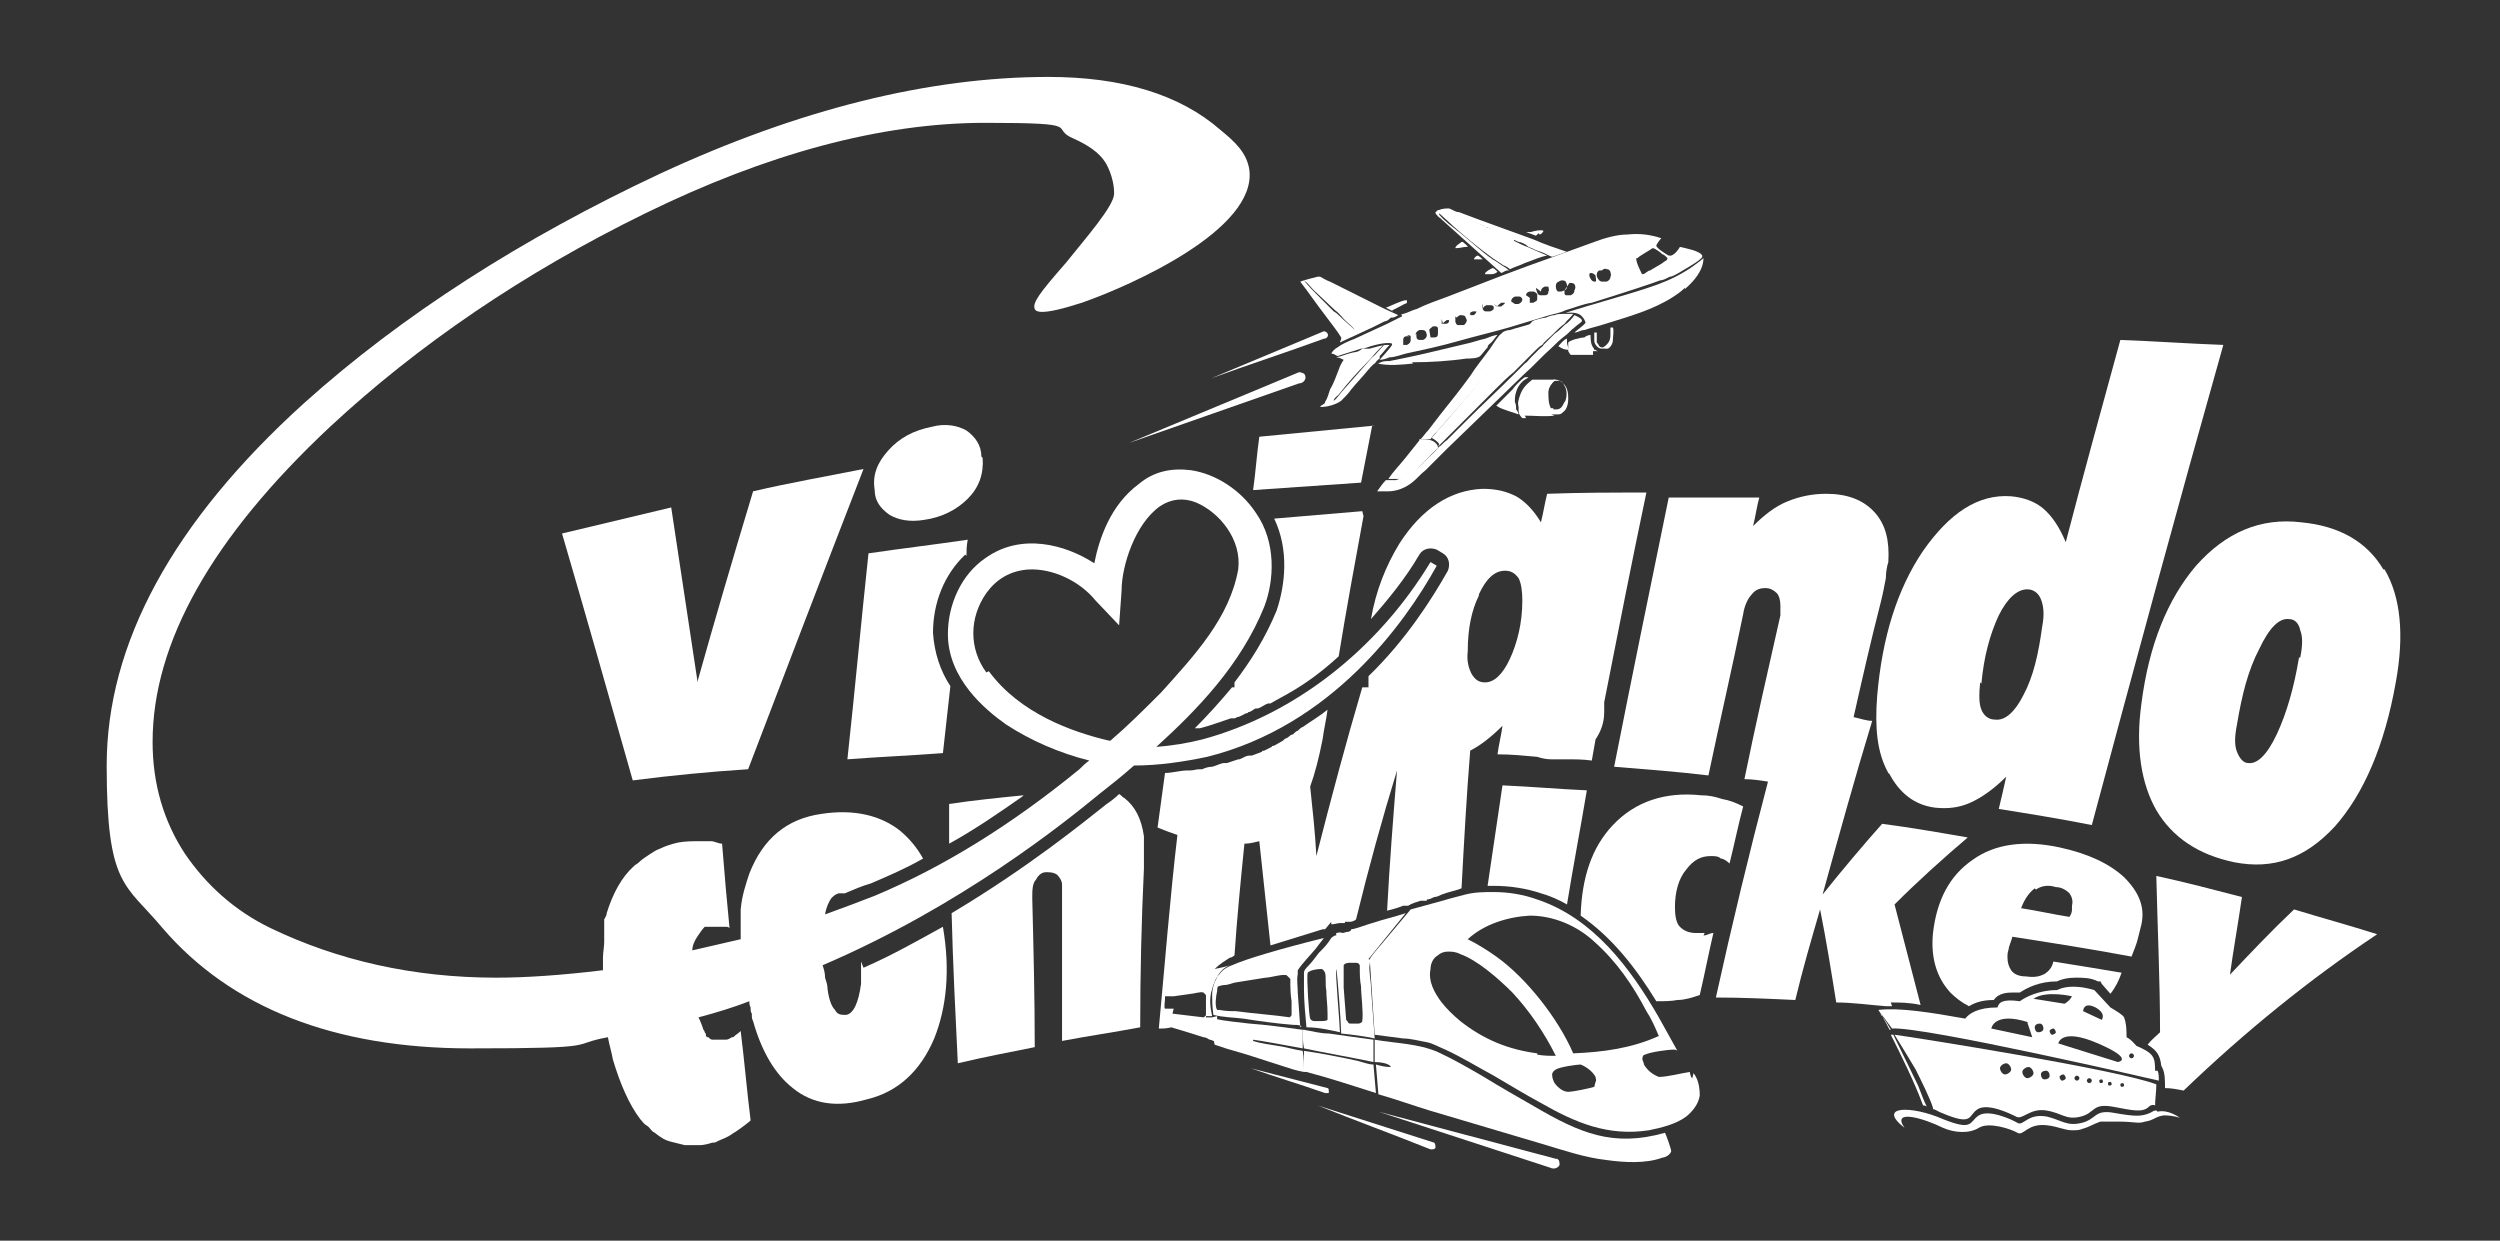
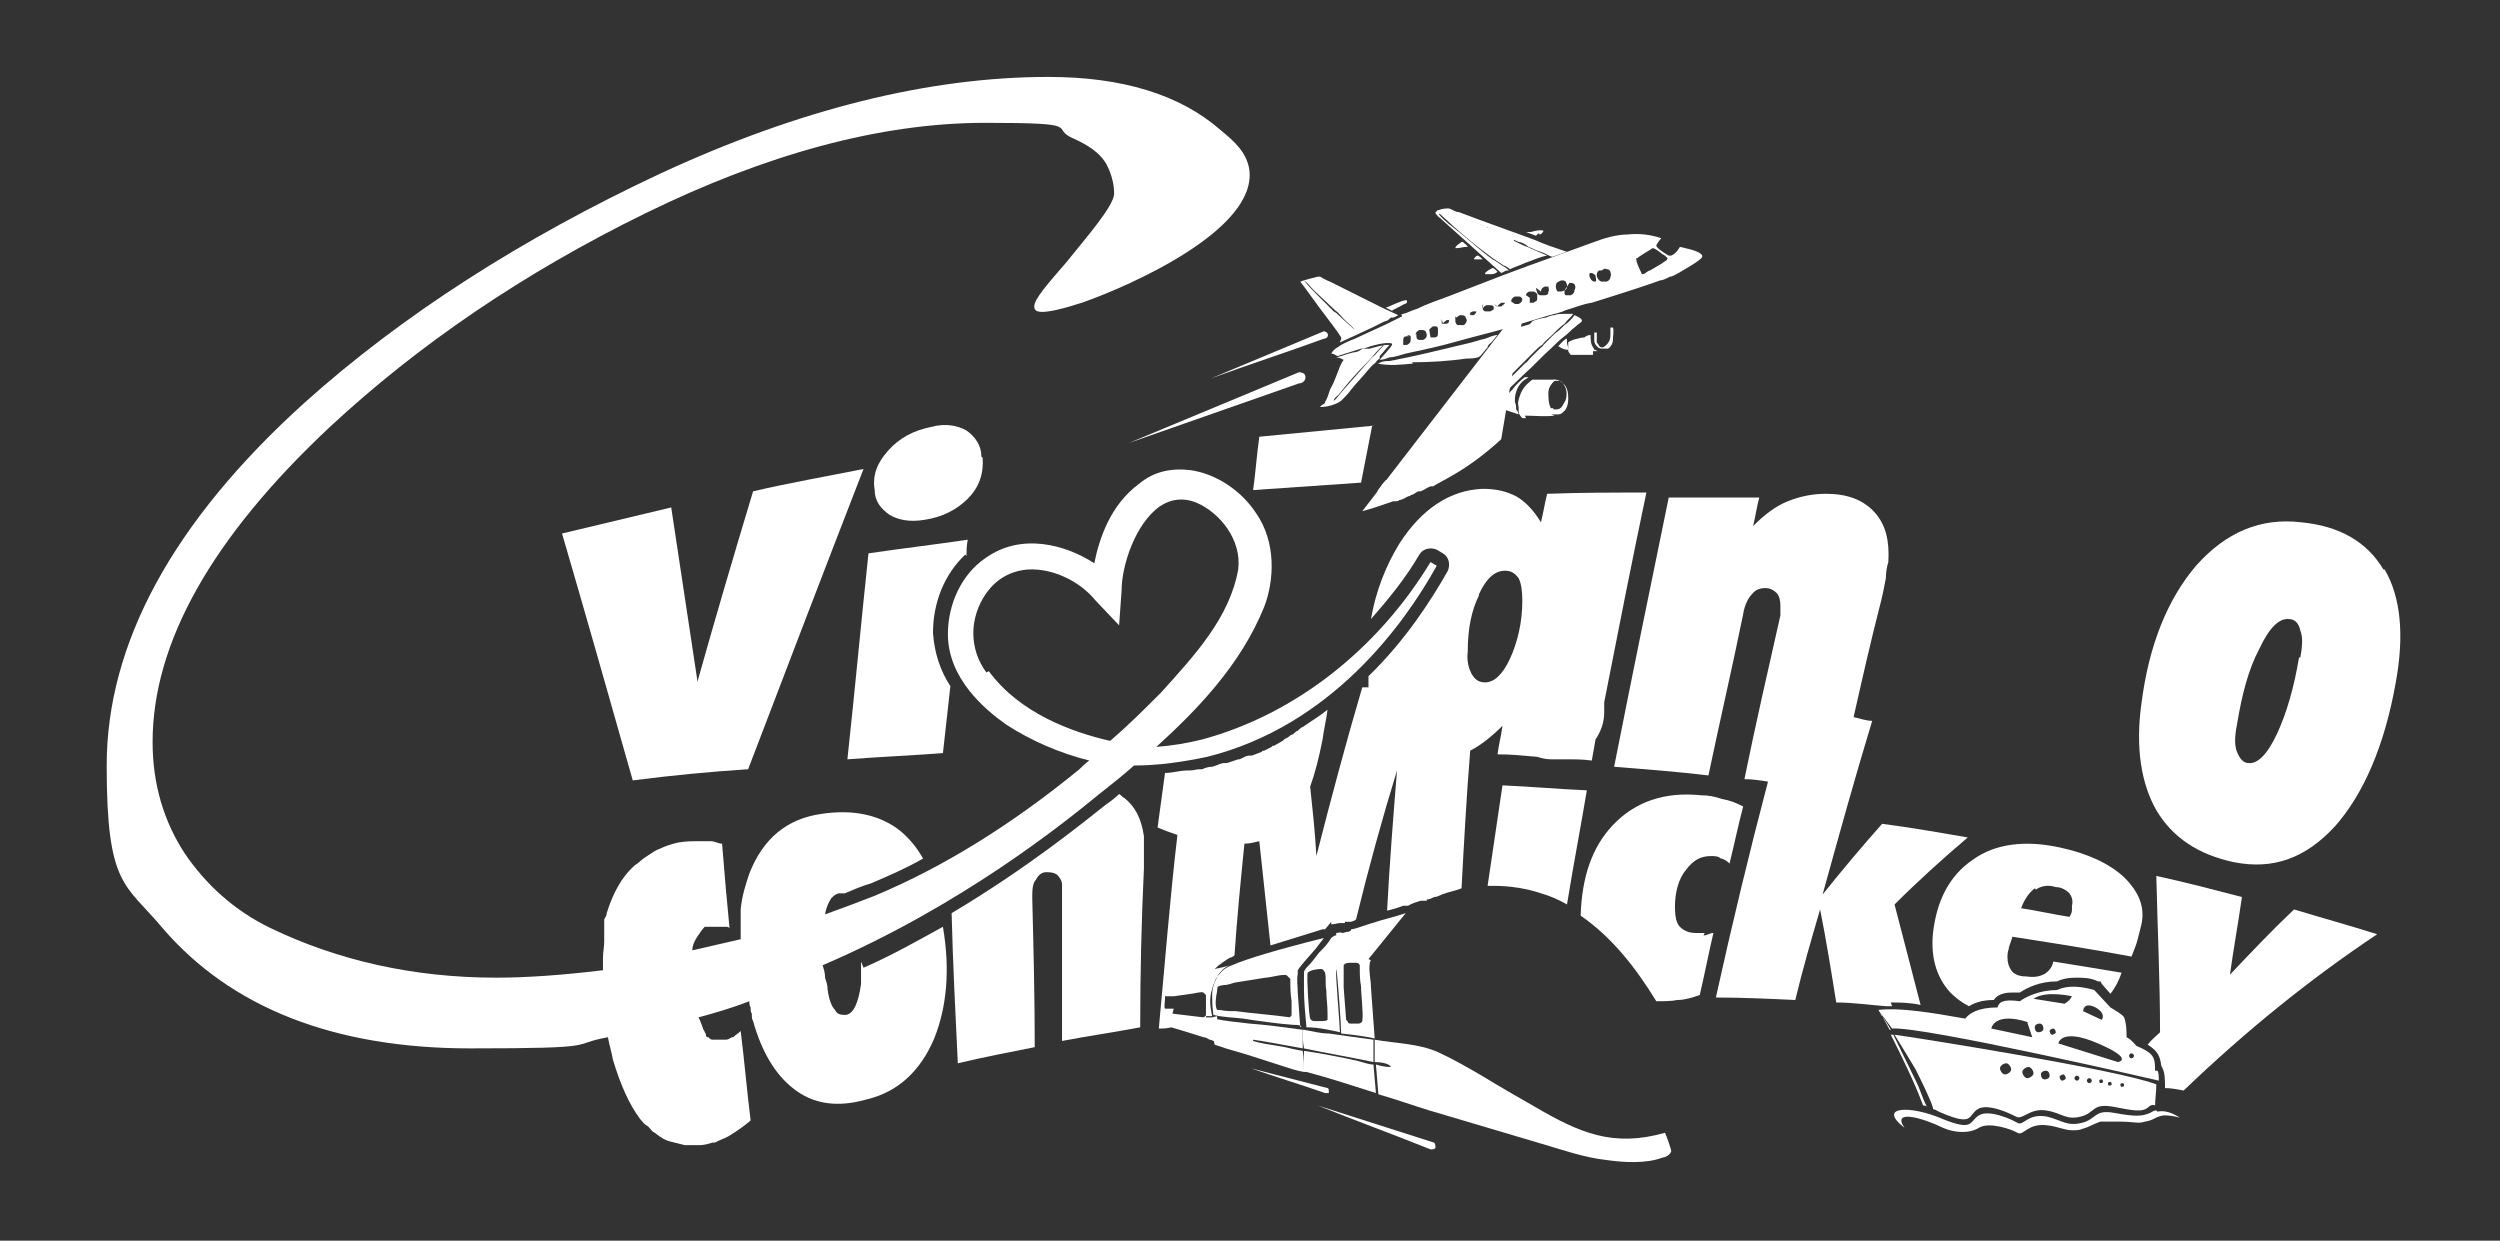
<svg xmlns="http://www.w3.org/2000/svg" id="Capa_1" version="1.1" viewBox="0 0 201.5 100">
  <rect x="0" y="0" width="201.5" height="100" fill="#333333" stroke="none" />
  <defs>
    <style>
      .st0 {
        fill: #fff;
      }
    </style>
  </defs>
  <path class="st0" d="M161.9,80.6c0,0,.1,0,.2,0,0,0,0,0,0,0,0,0-.1,0-.1,0Z" />
-   <path class="st0" d="M152.3,62.4c.8,1.5,2,2.5,3.7,2.7,1,.1,1.9,0,2.8-.4.9-.4,1.9-1.1,2.9-2.1-.2.9-.4,1.8-.6,2.6,2.5.4,5,.8,7.5,1.3,3.4-12.7,6.9-25.6,10.6-38.7-2.8-.1-5.5-.3-8.3-.4-1.5,5.5-3,10.9-4.4,16.3-.5-1.2-1.1-2.1-1.8-2.7-.7-.6-1.6-.9-2.6-1-2.7-.2-5,1.4-7.1,4.4-2.1,3.1-3.3,7-3.7,11.7-.2,2.6,0,4.6.9,6.2ZM159.7,55.1c.2-2.2.7-4,1.4-5.5.7-1.4,1.5-2.1,2.3-2.1.5,0,.9.3,1.1.8.2.5.3,1.2.1,2.2-.3,2.2-.7,4-1.5,5.5-.7,1.4-1.5,2.1-2.3,2-.5,0-.9-.3-1.1-.8-.2-.5-.2-1.2-.1-2.2Z" />
  <path class="st0" d="M161.9,76.5c0-.2.2-.6.3-1,3.2.5,6.4,1,9.6,1.6.2-.5.4-1,.5-1.4.1-.4.2-.8.3-1.2.3-1.4-.2-2.6-1.4-3.8-1.2-1.1-2.9-1.9-5.2-2.4-2.8-.6-5.2-.3-7,1-1.9,1.3-2.9,3.3-3.2,5.9-.2,2,.3,3.6,1.4,4.8.4.4.9.8,1.5,1.1.5-.3,1.1-.5,2-.5.4-.6,1.2-.6,1.5-.6h0c.2,0,.4,0,.6,0,.6-.4,1.6-.9,3-.9.4-.2.9-.3,1.5-.3s1.2,0,1.8.3h.2s.1.2.1.2l.7.8c.4-.5.7-1.1.9-1.7-1.8-.3-3.6-.6-5.5-.9-.1.5-.4.8-.7,1-.4.2-.8.3-1.5.2-.6,0-1-.2-1.2-.5-.2-.3-.3-.6-.3-1.1,0-.1,0-.3.1-.6ZM164.1,71.7c.4-.3,1-.4,1.6-.2.5,0,.9.3,1.1.5.2.3.3.6.2,1,0,.1,0,.2,0,.3,0,.1,0,.3-.2.6-1.3-.2-2.6-.5-3.9-.7.3-.8.7-1.3,1.1-1.6Z" />
  <path class="st0" d="M113.8,29.2c1.5,0,3-.1,4.4-.3.2,0,.9,0,1.1-.2.2-.2.4-.5.6-.7,0-.2.2-.3.3-.4.2-.2.3-.4.5-.6-.3,0-.7.2-1,.3-.5.1-1,.3-1.5.4-2.1.5-4.1,1-6.2,1.4-.3,0-.6,0-.9.2h-.1c1,.2,1.9.1,2.9,0Z" />
  <path class="st0" d="M115.9,36s0,0,0,0c.2-.2.4-.4.6-.6l1.3-1.3c.9-.9,1.8-1.8,2.7-2.7.5-.5,1-1,1.5-1.4.2-.2.4-.4.6-.6l.2-.2c.3-.3.6-.6.9-.9.2-.2.4-.4.6-.5.2-.3.5-.5.8-.8l.2-.2c.2-.2.5-.5.8-.7.2-.3.5-.5.7-.8-.3,0-.5,0-.8,0-.2,0-.5,0-.7.1-.2,0-.5.1-.7.2-.2,0-1,.2-1.1.3-.4.5-.9,1-1.3,1.5-.7.8-1.4,1.6-2.1,2.4l-3.5,4.1-.8.9c-.1.2-.3.3-.4.5.2.1.5.3.6.5,0,0,0,0,0,0Z" />
-   <path class="st0" d="M109.8,41.2c-2.4.2-4.8.4-7.1.6,1.2,2.5.9,5.3.2,7.4-.9,2.2-2.1,4.1-3.4,5.8,0,.1,0,.2,0,.4,0,0-.2,0-.2,0-1,1.2-2,2.3-3,3.3.1,0,.3,0,.4,0h0c.8-.2,1.6-.5,2.5-.8,0,0,0,0,0,0,0,0,.1,0,.2,0,.1,0,.2,0,.3-.1.2,0,.5-.2.7-.3,0,0,.2,0,.2-.1.2,0,.4-.2.6-.3,0,0,.1,0,.2,0,.3-.1.5-.3.8-.4,0,0,.1,0,.2,0,.5-.3,1.1-.6,1.6-.9,0,0,0,0,0,0,0,0,0,0,0,0,1.4-.8,2.7-1.8,3.9-2.9.6-3.7,1.3-7.5,2-11.3Z" />
+   <path class="st0" d="M109.8,41.2h0c.8-.2,1.6-.5,2.5-.8,0,0,0,0,0,0,0,0,.1,0,.2,0,.1,0,.2,0,.3-.1.2,0,.5-.2.7-.3,0,0,.2,0,.2-.1.2,0,.4-.2.6-.3,0,0,.1,0,.2,0,.3-.1.5-.3.8-.4,0,0,.1,0,.2,0,.5-.3,1.1-.6,1.6-.9,0,0,0,0,0,0,0,0,0,0,0,0,1.4-.8,2.7-1.8,3.9-2.9.6-3.7,1.3-7.5,2-11.3Z" />
  <path class="st0" d="M114.4,35.5c-.4.5-.8,1-1.2,1.5-.4.5-.9,1-1.3,1.6,0,0,0,0,0,0,.1,0,.2,0,.3,0,.2,0,.4,0,.6,0,.1,0,.3,0,.4,0,.2,0,.3-.2.5-.3.3-.2.5-.5.7-.7.5-.5,1-1,1.5-1.5h0s0,0,0,0h0c0-.2-.1-.3-.2-.4-.3-.3-.8-.3-1.3-.3Z" />
  <path class="st0" d="M121,26.9c-.2.1-.7.9-.9,1.2-.5.7-1.1,1.4-1.6,2.2-.8,1.1-1.6,2.1-2.4,3.1-.3.4-.7.9-1,1.3-.2.2-.4.5-.6.7.1,0,.2,0,.4,0,.1,0,.3,0,.4,0,.2-.3.4-.5.6-.7l1.4-1.6,6.1-7c-.6.2-1.1.3-1.7.5-.2,0-.5.1-.6.2Z" />
  <path class="st0" d="M122.7,29.5s0,0,0,0c0,0,0,0,0,0Z" />
  <path class="st0" d="M110.8,34.3c-3.1.3-6.2.6-9.3.9-.2,1.4-.3,2.9-.5,4.3,0,0,0,0,0,0,2.9-.2,5.8-.4,8.7-.6l.9-4.6Z" />
  <path class="st0" d="M104.7,30.9c.4,0,.6-.4.5-.6,0-.2-.3-.3-.5-.3l-13.7,5.7c4.6-1.6,9.1-3.2,13.7-4.8Z" />
  <path class="st0" d="M111.2,28.7c.3-.3.5-.6.8-.9-.1,0-.2,0-.4,0-.3.2-.7.8-1,1-.8.9-1.5,1.7-2.3,2.6-.2.2-.6.8-.8.9,0-.2.3-.4.4-.5.7-.9,1.5-1.8,2.3-2.6.3-.3.6-.7.9-1,.1-.1.3-.3.4-.4,0,0,.1,0,.2,0,.1,0,.3,0,.4,0,0,0,0,0,0,0,0,0-.2,0-.3,0-.4,0-1,.2-1.4.3h-.6c-.2.2-.5.3-.7.3-.5.1-.9.3-1.4.4.2,0,.4.1.6.2-.2.3-.3.5-.4.8-.2.5-.4,1.1-.7,1.6-.1.3-.2.7-.4,1,0,0,0,0,0,0,0,.2-.3.2-.4.4,0,0,0,0,.1,0,.5,0,1.2-.2,1.6-.5.3-.3.6-.6.8-.9.4-.5.9-1,1.3-1.5.1-.1.4-.5.6-.6.1-.1.2-.3.4-.4Z" />
  <path class="st0" d="M107,26.9c0-.1-.2-.2-.3-.2l-9.1,3.8c3-1.1,6.1-2.1,9.1-3.2.3,0,.4-.3.3-.4Z" />
  <path class="st0" d="M167,79.4s0,0,0,0c0,0,0,0,0,0s0,0,0,0Z" />
  <path class="st0" d="M110.3,77.3l3-3.7c-.9.3-1.8.5-2.7.8-.4.1-1.4.5-1.7.5,0,.1,0,.1-.2.2-.2,0-.4.1-.5.1,0,0,0,0,0,0h0c-.2-.1-.4,0-.5,0,0,0,0,0,0,0h0c0,.2,0,.2,0,.2,0,0,0,0-.1,0,0,0-.2.1-.3.2-.3.5-.6.8-1,1.2-.3.4-.6.8-.9,1.1-.1.1-.3.3-.3.5,0,.4,0,1,0,1.3,0,1,.1,2,.2,3.1.9,0,1.8.2,2.7.4,0-.5-.4-5-.3-5.1,0,0,0,0,0,0h0c.1.3.4,4.6.4,5.2.9.1,1.8.2,2.7.4l-.3-4.1c0-.6-.2-1.4-.1-1.9,0,0,0-.2.1-.3ZM107,82.2c-.1.1-.4.1-.5.1-.2,0-.3,0-.5,0-.1,0-.3,0-.4-.2-.1-.2-.3-3.4-.2-3.7.2-.2.7-.3,1.1-.3,0,0,0,0,0,0,.1,0,.2.1.3.3.1.4,0,1,.1,1.4,0,.6.1,1.2.1,1.9,0,.1,0,.4,0,.4ZM107.5,75.3c0,0,.1,0,.2,0,0,0-.2,0-.2,0ZM109.8,82.3c0,.1-.2.2-.3.2-.2,0-.4,0-.6,0-.2,0-.2,0-.3-.2,0,0,0,0-.1-.1l-.2-2.6c0-.4,0-.9,0-1.4,0-.1,0-.3,0-.4.1-.2.4-.2.6-.2,0,0,.2,0,.3,0,.2,0,.3,0,.4.2,0,0,0,.1,0,.2,0,.5,0,1,.1,1.5,0,.7.2,2.1.1,2.8Z" />
  <path class="st0" d="M105.3,86.4c1.9.5,3.7,1.1,5.6,1.7l-.2-2.3c-.4,0-.9-.2-1.3-.3-1.4-.3-2.9-.6-4.3-.8h-.2s.2,0,.2,0v1.7Z" />
  <path class="st0" d="M119.9,71.4c.2,0,.3,0,.5,0,1.3,0,2.6.2,3.8.6.7.2,1.4.5,2.1.9.5-3.1,1.1-6.2,1.6-9.2-2.3-.1-4.5-.3-6.8-.4-.4,2.7-.8,5.4-1.2,8.1Z" />
  <path class="st0" d="M107.9,75s0,0,0,0c0,0,0,0,0,0,0,0,0,0,0,0Z" />
  <path class="st0" d="M104.8,82.8l-.2-2.8c0-.5-.1-1,0-1.5,0-.1,0-.2,0-.3.4-.6,1-1.2,1.5-1.8.2-.3.4-.5.6-.8-3.6.9-6.3,1.7-7.4,2.2-.3.1-.7.3-1,.7-.1.2-.3.3-.4.5,0,.2-.1.3-.2.5,0-.2.1-.3.2-.5,0-.2.2-.3.4-.5,0,0,0,0,0,0-.5.6-.6,1.3-.6,1.7,0,.4,0,.9.1,1.6.8.2,1.6.2,2.4.3,1.3.2,2.7.4,4,.5,0,0,0,0,0,0,0,0,0,0,0,0,.2,0,.5,0,.7.1ZM104,82c-1.4-.2-2.9-.3-4.4-.5-.4,0-.8,0-1.3-.1,0,0-.1,0-.2,0-.2-.3-.1-1.1,0-1.5,0-.1,0-.4.1-.4,0,0,.3-.1.4-.1.3,0,.6-.1.9-.2l2.5-.4c.4,0,1.3-.3,1.7-.2.1.1.2.2.3.3,0,.6,0,1.2.1,1.8,0,.4,0,.7,0,1.1,0,.1-.2.2-.3.4Z" />
  <path class="st0" d="M105,83c0,.5,0,1,.1,1.5,1.9.4,3.7.7,5.6,1.1v-1.8c-.1,0-3.6-.5-3.6-.5-.7,0-1.4-.2-2-.3Z" />
  <path class="st0" d="M56.2,54.8c-.7-4.6-1.4-9.3-2.1-13.9-2.9.7-5.9,1.4-8.8,2.1,1.9,6.5,3.8,13.2,5.7,19.9,3.1-.4,6.2-.7,9.3-.9,2.9-7.6,6-15.7,9.3-24.2-3,.6-5.9,1.1-8.9,1.8-1.6,5.3-3.1,10.4-4.5,15.4Z" />
-   <path class="st0" d="M82.5,64.1c-2,.2-4,.4-6,.7,0,1,0,2.1,0,3.2,2-1.1,3.9-2.4,5.9-3.8Z" />
  <path class="st0" d="M77.9,44.8c0-.4,0-.8.1-1.3-2.7.4-5.3.7-8,1.1-.6,5.6-1.1,11.1-1.7,16.6,2.6-.2,5.1-.3,7.7-.5.2-1.8.4-3.6.6-5.4-.8-1.2-1.3-2.7-1.4-4.3,0-2.4.9-4.7,2.6-6.3Z" />
  <path class="st0" d="M92.2,67.4c-.2-1.4-.7-2.4-1.6-3.1-.1,0-.2-.2-.4-.3-.3.3-.7.6-1,.8-1.9,1.5-6.3,5.1-12.5,8.8.1,4,.3,8,.5,12.1,2.1-.5,4.2-.9,6.2-1.3,0-4-.1-8-.2-12,0-.6,0-1.2.3-1.5.2-.4.5-.6.8-.6.3,0,.6,0,.9.2.2.2.4.5.4.8,0,0,0,.2,0,.5,0,.1,0,.2,0,.2,0,4,0,7.9,0,11.9,2.1-.4,4.2-.7,6.3-1.1,0-4.3.1-8.6.3-12.8,0-.6,0-1.2,0-1.6,0-.4,0-.8,0-1.1Z" />
  <path class="st0" d="M79.1,36.8c0-.9-.5-1.6-1.2-2.1-.7-.4-1.7-.6-2.8-.3-1.5.3-2.6.9-3.5,1.9-.9,1-1.3,2-1.1,3.2,0,.9.5,1.5,1.2,2,.7.4,1.6.6,2.8.4,1.4-.2,2.6-.8,3.5-1.7.9-.9,1.3-2,1.2-3.3Z" />
  <path class="st0" d="M97.7,82c-.2,0-.3,0-.5,0,0,0,0,0,0,0,0,0,0,0,0-.1.2,0,.4,0,.5,0-.1-.5-.3-1.3,0-2.2.1-.4.3-1,.8-1.5.3-.3.6-.4.9-.5-.5.2-1,.3-1.5.4.4-.4.9-.7,1.2-.9.1,0,.3-.1.4-.2.2-3,.5-6,.8-9,.4,0,.8-.1,1.2-.2.3,2.8.6,5.6.9,8.4l4.2-1.3h.2c0,0,.5-.6.5-.6v.2c.3,0,.5-.1.7-.1s.2,0,.2,0h.2c0,0,0-.1,0-.1h.4c0,0,.3,0,.5-.2,1-4.1,2.1-8.1,3.3-12-.3,3.7-.6,7.5-.8,11.3,0,0,0,0,0,0,.4-.1.8-.2,1.3-.4h.4c.3-.2.7-.3,1-.4h.5c0-.1,0-.1,0-.1.2,0,.4-.1.6-.2.2,0,.4-.1.6-.2.5-.2,1.1-.3,1.6-.5.2-3.7.4-7.4.7-11.1.8-.4,1.7-1.1,2.6-2-.1.8-.3,1.5-.4,2.3,1.1,0,2.1.1,3.2.2.3.1.7.2,1.1.2.4,0,.8,0,1.2,0,.7,0,1.4,0,2.1.1.1-.6.2-1.1.3-1.7.4-.6.7-1.3.7-2.2,0-.3,0-.5,0-.8,1.1-5.6,2.2-11.2,3.4-16.9-2.7,0-5.3,0-8,.1-.2.8-.3,1.5-.5,2.3-.6-1-1.3-1.7-2-2.1-.8-.4-1.6-.6-2.7-.6-2.6.1-4.9,1.6-6.7,4.4-1.1,1.8-1.9,3.8-2.3,6.1,1.4-1.6,2.8-3.3,3.9-5.2.3-.5.9-.6,1.4-.4l.5.3c.5.3.6.9.4,1.4-1.3,2.3-3.4,5.6-6.4,8.5,0,.3,0,.6,0,.9-.2,0-.3,0-.5,0-1.3,4.4-2.5,8.9-3.7,13.6-.1-1.9-.3-3.7-.5-5.6.4-1.1.7-2.3,1-3.8.1-.8.3-1.6.4-2.4-.6.5-1.3.9-2,1.4-.1,0-.3.2-.4.3-.1,0-.3.2-.4.3-.2,0-.3.2-.5.3-.1,0-.2.1-.3.2-.2.1-.5.3-.7.4,0,0-.2,0-.2.1-.2.1-.4.2-.6.3,0,0-.2,0-.2.1-.3.1-.5.2-.8.3,0,0-.1,0-.2,0-.3,0-.5.2-.8.3,0,0,0,0-.1,0-.3.1-.6.2-.9.3,0,0-.1,0-.2,0-.3,0-.6.2-1,.3,0,0,0,0,0,0-.3,0-.6.1-.8.2,0,0-.1,0-.2,0-.3,0-.5.1-.8.1,0,0-.2,0-.2,0-.6,0-1.2.2-1.8.2-.2,1.5-.4,2.9-.6,4.4.5.2,1,.4,1.6.6-.6,5.1-1,10.3-1.5,15.6.3,0,.7,0,1-.1,0,0,0,0,0,0l1,.3,1.6.5c.2,0,.3.1.5.2.2,0,.4.2.6.2,0-.4,0-.7,0-1.1,0-.3,0-.7,0-1ZM119.2,47.9c.6-1.3,1.3-1.9,2.1-1.9.5,0,.8.2,1.1.6.2.4.3,1,.3,1.8,0,1.8-.4,3.4-1,4.7-.6,1.3-1.3,1.9-2,1.9-.5,0-.8-.2-1.1-.7-.2-.4-.4-1-.3-1.8,0-1.8.3-3.3.9-4.5ZM94.6,81.3c-.2,0-.5,0-.7,0,0,0,0,0,0,0-.1-.1,0-.6,0-.8,0,0,0-.2,0-.2,0,0,.1,0,.2,0,.2,0,.3,0,.5,0l1.4-.2c.2,0,.8-.2,1-.1,0,0,.1.1.2.2,0,.3,0,.7,0,1,0,.2,0,.4,0,.6,0,0,0,.1-.2.2-.8-.1-1.6-.2-2.5-.3Z" />
  <path class="st0" d="M105.1,86.4c0-.6,0-1.1-.1-1.7-.7-.1-1.3-.3-2-.4-.6-.1-1.4-.2-2-.4,0,0,0,0,0,0,0,0,0,0,0-.1.2,0,3.5.6,4,.7v-1.5c-1.5-.2-2.9-.4-4.3-.5-.9-.1-1.9-.2-2.9-.4,0,.2,0,1.9.1,2.1,0,0,0,0,0,0,.3.1.6.2.9.3l1.7.5,2.8.9c.6.2,1.2.4,1.8.5Z" />
  <path class="st0" d="M111.9,39.6c.7,0,1.4-.3,1.9-.7.4-.3.7-.7,1.1-1l1.7-1.7,6.2-6c.8-.7,1.5-1.5,2.3-2.2.3-.3.6-.6,1-.9.3-.2.5-.5.8-.7.2-.2.4-.3.6-.5,0,0,0,0,0-.1-.1-.2-.4-.3-.6-.4-.2.3-.5.6-.8.8-.2.2-.5.5-.8.7,0,0-.1.1-.2.2-.2.2-.5.5-.7.7,0,.1-.2.2-.3.3l-.7.7c-.2.2-.3.4-.5.5,0,0-.1.1-.2.2-.2.2-.4.4-.6.6-1.3,1.3-2.6,2.5-3.9,3.8-.5.5-1.1,1.1-1.6,1.6-.2.1-.4.4-.6.5,0,0,0,0-.1.1h0c-.3.4-.7.7-1.1,1.1-.3.3-.7.7-1.1,1-.1.1-.3.2-.4.3-.3,0-.5.1-.8.2-.2,0-.3,0-.5,0-.1,0-.2,0-.3,0-.2.2-.5.6-.7.9.3,0,.6,0,.9,0Z" />
  <path class="st0" d="M179.7,78.8c.3-2.2.7-4.4,1-6.5-2.3-.6-4.6-1.2-6.9-1.7.1,4.3.3,8.5.3,12.6-.3.3-.7.6-1,1,.8.5,1,.9,1.1,1.7h0s.1.2.1.2c.2.4.2,1,.2,1.6.5,0,1,.1,1.5.2,5-4.8,10.2-9,15.6-12.6-2.2-.7-4.4-1.3-6.7-2-1.8,1.7-3.5,3.5-5.3,5.4Z" />
  <path class="st0" d="M192.1,45.9c-1.3-2.2-3.5-3.5-6.6-3.8-3.3-.4-6.1.8-8.5,3.5-2.3,2.7-3.8,6.4-4.4,11.1-.5,3.6,0,6.5,1.2,8.6,1.3,2.2,3.4,3.6,6.3,4.2,3.1.6,5.7-.3,8.1-2.9,2.3-2.6,4-6.5,4.9-11.6.7-3.8.4-6.9-.9-9.1ZM185.3,53c-.4,2.4-1,4.5-1.8,6.2-.8,1.7-1.6,2.4-2.3,2.3-.4,0-.7-.4-.9-.9-.2-.5-.2-1.2,0-2.2.4-2.4.9-4.4,1.8-6.1.8-1.7,1.6-2.5,2.4-2.4.5,0,.8.4.9.9.2.5.2,1.2,0,2.2Z" />
-   <path class="st0" d="M136.4,86.9c-.1,0-.2-.4-.2-.5-.7.1-1.8.4-2.5.4-.5-.2-.9-.5-1.2-1,0-.2-.2-.4-.1-.6,0-.1.1-.2.2-.2.4-.2,1.8-.4,2.3-.4.1,0,.2,0,.3.1,0,0,0,0,0,0-.5-.9-1-1.8-1.5-2.7-2.3-4-5.3-8-9.8-9.5-1.1-.4-2.3-.6-3.5-.6,0,0,0,0,0,0s0,0,0,0c-.8,0-1.5,0-2.3.2-.8.2-1.5.4-2.2.6-.7.2-1.5.4-2.2.6l-2.1,2.5c-.4.5-.9,1-1.2,1.5l.4,6.1c.8.1,1.5.2,2.3.3.6,0,1.3.2,1.9.3.5.1,1,.4,1.5.6,1.3.6,2.6,1.4,3.9,2.1,1.2.7,2.5,1.5,3.8,2.2,2.8,1.6,5.4,2.7,8.7,2.2,1-.2,2.2-.5,3-1.1.5-.4,1-1,1.1-1.7,0-.6-.1-1.3-.5-1.8,0,0,0,0,0,0ZM123.9,84.9c-2.3-.3-4.3-1.1-6.2-2.6-.6-.5-1.1-1-1.5-1.5-.6-.8-1.1-1.7-.9-2.7,0-.4.2-.9.6-1.1.2-.2.5-.3.8-.3.3,0,.6,0,1,.2,1.4.5,3.1,2,4.2,3.1,1.4,1.5,2.6,3.3,3.5,5.1-.5,0-1,0-1.5-.1ZM128.5,87.6s0,0,0,0c0,0,0,0,0,0,0,0,0,0,0,0,0,0,0,0,0,0s0,0,0,0,0,0,0,0c0,0,0,0,0,0,0,0,0,0,0,0-.3.1-1.7.4-2.1.4-.4,0-.8-.3-1.1-.7-.1-.2-.2-.4-.2-.7,0-.1.1-.3.3-.4.3-.2,1.7-.4,2-.4.5.2,1,.6,1.2,1,0,.1.1.3,0,.4ZM126.8,84.9c-1.2-2.8-3.8-6.1-6.2-7.8-.7-.5-1.5-1-2.3-1.4,1.3-1.2,3.2-1.8,5-1.9,1.9,0,3.8.8,5.2,2.1,1.8,1.6,3.1,3.5,4.2,5.6.4.6.7,1.3,1,2-2.2,1-4.5,1.3-6.9,1.4Z" />
  <path class="st0" d="M137.4,75.2c-.3,0-.5,0-.7,0-.6,0-1-.2-1.3-.5-.3-.3-.4-.9-.4-1.6,0-1.2.3-2.3.9-3,.6-.8,1.2-1.1,2-1.1.3,0,.6,0,.8.2.2,0,.5.2.7.4.4-1.6.7-3.1,1.1-4.6-.6-.3-1.1-.5-1.7-.6-.6-.2-1.1-.3-1.7-.3-2.9-.3-5.3.5-7.1,2.4-1.7,1.8-2.5,4.2-2.6,7.3,2.6,1.8,4.5,4.3,6.1,6.9.6,0,1.2,0,1.7-.1.6,0,1.2-.2,1.8-.4.4-1.7.7-3.3,1.1-5-.3,0-.5.2-.8.2Z" />
  <path class="st0" d="M107.1,87.9c0,0,0-.2-.1-.2l-6.2-1.6c2,.7,4,1.3,6,2,.2,0,.3,0,.3,0Z" />
  <path class="st0" d="M106.2,89.1c3,1.2,6,2.3,9,3.5.2.1.5,0,.5-.1,0-.1,0-.3-.1-.4l-9.4-3Z" />
-   <path class="st0" d="M125.4,93.4l-14.3-3.8c4.6,1.5,9.2,3,13.8,4.5.4.2.7,0,.8-.2,0-.2,0-.4-.2-.5Z" />
  <path class="st0" d="M123.7,89.2c-1.4-.8-2.8-1.6-4.1-2.4-1.2-.7-2.4-1.4-3.7-2-1.6-.7-3.4-.7-5.1-1v1.8c.4,0,1.2.1,1.3.4,0,0,0,0,0,0,0,0,0,0-.1,0-.3,0-.8-.1-1.1-.2l.2,2.4c1.4.4,2.8.9,4.1,1.3,3,.9,6.1,1.8,9.1,2.7,1.7.5,3.4,1.1,5.2,1.3,1.4.2,3.2.3,4.5-.2.2,0,.6-.2.7-.5,0-.2-.4-1.3-.5-1.5-4.2,1.2-6.9,0-10.5-2.1Z" />
  <path class="st0" d="M152.4,80.8c.7,0,1.5,0,2.4.2-.7-2.7-1.4-5.4-2.1-8.1,1.9-1.9,3.9-3.7,5.9-5.4-2.3-.4-4.6-.8-6.9-1.1-1.6,1.8-3.2,3.7-4.8,5.7,1.3-4.7,2.6-9.4,4-14-.5,0-1-.2-1.5-.3.7-3.1,1.4-6.2,2.2-9.3.2-.8.3-1.4.4-1.9,0-.5.1-1,.2-1.3.1-1.7-.2-3-1.1-4-.9-1-2.2-1.5-3.9-1.5-1.1,0-2.1.2-3.1.6-1,.4-1.9,1.1-2.8,2,.2-.8.3-1.6.5-2.3-2.4,0-4.9,0-7.3,0-1.5,7.3-3,14.6-4.4,21.7,2.5.2,5.1.4,7.6.7.9-4.3,1.9-8.6,2.8-13,.1-.7.4-1.3.7-1.6.3-.4.7-.5,1.1-.5.4,0,.7.2.9.4.2.2.3.6.3,1,0,0,0,.2,0,.5,0,.1,0,.2,0,.3-1,4.4-2,8.8-2.9,13.2.6,0,1.3.1,1.9.2-1.5,5.7-2.9,11.5-4.2,17.4,2.1,0,4.3.1,6.4.2.6-2.5,1.3-4.9,2-7.3.5,2.5.9,5,1.3,7.5,1.3,0,2.7.2,4,.3.2,0,.3,0,.5,0Z" />
  <path class="st0" d="M129.3,28.1c.1,0,.2,0,.3,0,.2-.1.4-.4.4-.7,0-.3.1-.8,0-1,0,0-.1,0-.2,0h0c0,.2,0,.3,0,.5,0,.2,0,.4-.1.6-.1.2-.3.4-.5.5h0c-.1,0-.2,0-.3-.1,0,0,0,0,0,0,0,0-.1-.2-.2-.3,0,0,0-.2,0-.3,0,0,0,0,0-.1,0,0,0-.1,0-.2,0,0,0-.1,0-.2,0,0,0,0-.1,0s0,0-.1,0c0,.2,0,.5,0,.7,0,.1.1.3.2.4.1.1.2.2.4.2,0,0,.2,0,.3,0Z" />
  <path class="st0" d="M69.4,77.5c0,.6,0,1.2,0,1.8-.2,1.5-.6,2.4-1.2,2.5-.4,0-.7,0-.9-.4-.3-.3-.5-.9-.6-1.7,0-.3-.1-.6-.2-.9,0-.4-.1-.7-.2-1,11.2-4.8,19.5-11.5,22.3-13.8.9-.7,1.9-1.5,2.8-2.3,2,0,4-.3,5.9-.7,10-2.5,15.9-10.7,18.5-15.4l-.5-.3c-4.3,7.1-11,12.3-18.4,14.3-1.2.3-2.4.5-3.7.6,3.3-3,6.8-6.6,8.7-11.3.8-2.1,1-5.2-.7-7.6-1.2-1.8-3.2-3.1-5.2-3.4-1.6-.2-3,.1-4.2,1.1-2.3,1.7-3.2,4.4-3.6,6.4-2.3-1.5-5.9-2.5-8.8-.4-1.9,1.3-3,3.7-3,6.1,0,3.6,3,6.1,4.7,7.3,2,1.3,4.3,2.3,6.7,2.9-.3.2-.6.5-.8.7h0c-5.5,4.5-11,7.9-16.5,10.2-1.3.5-2.6,1-4,1.5.1-.6.3-1,.5-1.3.2-.2.3-.3.6-.4.2,0,.3,0,.5,0,.7-.3,1.4-.6,2.1-.8,1.4-.6,2.8-1.2,4.2-2-.5-.9-1.1-1.6-1.8-2.2-1.6-1.3-3.8-1.8-6.4-1.4-2.8.4-4.7,2-5.8,4.8-.3.9-.6,1.8-.7,2.9,0,0,0,0,0,0,0,0,0,0,0,.1,0,.2,0,.4,0,.6,0,0,0,.2,0,.3,0,.1,0,.2,0,.4,0,0,0,0,0,0,0,.3,0,.7,0,1-1.3.3-2.6.6-3.9.9,0-.4.2-.8.4-1.1h0c.2-.3.4-.6.6-.8,0,0,0,0,0,0,0,0,0,0,.1,0,0,0,0,0,0,0,0,0,0,0,.1,0,0,0,0,0,0,0,0,0,.1,0,.2,0h0s0,0,0,0c.1,0,.2,0,.4,0,0,0,.1,0,.2,0,0,0,.1,0,.2,0,.1,0,.2,0,.3,0,0,0,.1,0,.2,0,.1,0,.2,0,.3.1,0,0,0,0,0,0-.1-1.1-.2-2.2-.3-3.2-.1-1.2-.2-2.4-.3-3.6-.3,0-.6-.2-.9-.2-.2,0-.3,0-.5,0-.2,0-.3,0-.4,0,0,0,0,0,0,0-.6,0-1.1,0-1.7.1-.5.1-1.1.3-1.5.5-.3.1-.6.3-.9.5-.3.2-.6.4-.8.6-.1.1-.3.2-.4.3-1,.9-1.7,2.2-2.2,3.8,0,.2-.1.3-.2.5,0,0,0,.1,0,.2,0,.1,0,.2,0,.4,0,0,0,.1,0,.2,0,.2,0,.3,0,.5,0,.1,0,.2,0,.3,0,0,0,.1,0,.2,0,.4-.1.9-.1,1.3,0,0,0,0,0,0h0c0,.3,0,.7,0,1-3.3.4-6.2.6-8.6.6-6.7,0-12.8-1.4-18.2-4-2.9-1.4-5.2-3.5-6.9-6-1.7-2.6-2.6-5.6-2.6-9,0-8,4.8-16.5,14.3-25.4,7.1-6.6,15.6-12.4,25.4-17.2,9.8-4.8,19-7.3,27.4-7.3s5,.4,7.2,1.3c1.1.5,2,1.1,2.5,1.9,0,0,.7,1.1.7,2.5,0,1-2.3,3.6-3.9,5.6-2.1,2.4-2.7,3.2-2.5,3.7.1.2.4.6,3.8-.5,4-1.4,14.1-5.9,13.5-10.7-.2-1.4-1.2-2.3-2.3-3.2-3.3-2.9-8-4.3-13.9-4.3-9.6,0-20.1,2.6-31.3,7.8-11.1,5.2-20.8,11.4-28.7,18.5-10.6,9.6-15.9,19.4-15.9,29.2s1.5,9.5,4.5,13.1c5.5,6.4,13.8,9.7,24.8,9.7s7.8-.3,11.1-.9c.1.6.3,1.2.4,1.8,0,0,0,0,0,0,.6,2,1.3,3.6,2.2,4.8.2.2.3.4.5.5s.3.3.5.5c0,0,.2.1.3.2.4.3.7.5,1.1.6.4.1.8.2,1.2.3,0,0,0,0,0,0,.2,0,.4,0,.6,0,.2,0,.4,0,.6,0,.3,0,.7-.1,1-.2.1,0,.3,0,.4-.1.4-.2.8-.3,1.2-.6.5-.3.9-.6,1.4-1,0,0,0,0,.1-.1-.3-2.4-.5-4.8-.8-7.2,0,0,0,0,0,0-.2.2-.4.3-.6.5,0,0,0,0-.1,0-.2.1-.3.2-.5.2,0,0-.1,0-.2,0-.3,0-.6,0-.8,0-.1,0-.2,0-.3-.1,0,0,0,0,0,0,0,0,0,0-.1-.1,0,0,0,0-.1,0,0,0,0,0-.1-.1,0,0,0,0,0-.1,0,0,0,0,0,0,0,0,0-.1-.1-.2,0,0,0,0,0,0,0,0,0-.1-.1-.2-.1-.3-.2-.6-.4-1,1.5-.4,2.8-.8,4.1-1.3,0,.2,0,.3.1.5,0,.2,0,.4.1.5,0,0,0,0,0,0,0,0,0,0,0,0,0,0,0,.1,0,.2,0,.1,0,.2.1.4,0,0,0,0,0,0,0,0,0,0,0,0,.7,2.5,1.8,4.3,3.2,5.4,1.6,1.3,3.6,1.6,6,.9,2.5-.6,4.3-2.3,5.4-4.9,1-2.5,1.3-5.5.7-9-2,1.1-4.1,2.3-6.4,3.3ZM79.5,54.2c-1.4-1.9-1.4-4.4,0-6.4.8-1.1,1.9-1.8,3.4-1.9,1.9-.1,4.1.9,5.4,2.5l1.9,2,.2-2.8c0-2,1.1-5.4,3.1-6.8.9-.6,1.9-.7,2.9-.3,1.9.8,3.7,3,3.4,5.4-.7,3.9-3.5,6.9-6.2,9.9l-.2.2c-1.2,1.2-2.5,2.5-3.9,3.7,0,0,0,0-.1,0-3-.7-7.2-2.2-9.7-5.6Z" />
  <path class="st0" d="M116.1,17.6l1,.9,3.9,3.5c.1,0,.3-.2.5-.2,0,0,.1,0,.2,0-.1,0-.2-.1-.3-.2-.4-.2-.7-.5-1.1-.7-1-.7-1.8-1.5-2.7-2.2-.5-.4-1.2-.9-1.6-1.4,0,0,0,0,0-.1.2-.1.5-.2.7-.1.4,0,1.2.5,1.6.6.3.1.7.3,1,.4.1,0,.3.1.4.2.2,0,.5.2.7.3.7.3,1.3.6,2,.9.2,0,.6.2.8.4.3.1.6.3,1,.4.3.1.6.3.9.4.4-.1.8-.3,1.2-.4-.9-.3-1.8-.6-2.7-1l-4.4-1.6-1.6-.6c-.3,0-.5-.2-.8-.3-.3,0-.6,0-.9.2,0,0-.1,0-.2.1,0,0,0,.2.1.2.1.2.3.3.5.4Z" />
  <path class="st0" d="M124.1,18.9c.1,0,.3-.2.3-.3,0,0,0,0,0,0-.2-.1-.7,0-1,.1-.1,0-.2,0-.4,0l.8.3.2-.2Z" />
  <path class="st0" d="M128.4,28.3c.1,0,.3,0,.4,0,0,0-.1,0-.2-.1,0,0,0,0-.1,0,0,0,0-.1-.1-.2-.2-.3-.2-.7-.2-1-.2,0-.4.1-.5.2-.3,0-1.1.2-1.3.4,0,.2,0,.3,0,.5,0,0,0,.2,0,.2,0,0,.1.2.2.3.6,0,1.2,0,1.8,0Z" />
  <path class="st0" d="M122.9,33.5c.8,0,1.6.1,2.4,0,0,0,0,0,0,0-.3-.1-.5-.3-.6-.6,0-.2,0-.4,0-.5,0-.5,0-1.1.4-1.5,0-.1.2-.2.3-.3h0c-.2,0-.4,0-.6,0-.4,0-.9,0-1.3,0-.5.4-.8.7-1,1.3-.1.3-.2.6-.1.9,0,0,0,.2,0,.3h0c0,.3.2.5.3.6,0,0,.2,0,.3,0Z" />
  <path class="st0" d="M122.4,33.4c0-.1-.1-.3-.2-.4,0-.2,0-.4-.1-.6,0-.3,0-.5.1-.8h0c.1-.4.4-.8.7-1,0,0,.2-.1.3-.2h0c0,0-.2,0-.3,0-.3.2-.8.7-1,1-.4.4-.9.9-1.3,1.3.3.2.6.3.9.4.3.1.6.2.9.3Z" />
  <path class="st0" d="M126.4,28.1c0-.2-.1-.3-.1-.5,0-.1,0-.2,0-.3-.2,0-.6.5-.7.6.3.2.5.3.9.3,0,0-.1-.1-.1-.2Z" />
  <path class="st0" d="M122.1,19.3c-.7-.3-1.3-.6-2-.9-.2,0-.5-.2-.7-.3-.6-.2-2.6-1.2-3.1-1.2-.1,0-.4,0-.5.1.3.3,1,.9,1.3,1.2,1,.9,2.1,1.8,3.2,2.6.3.2.6.4.9.6.1,0,.4.2.5.3.4-.2.8-.3,1.2-.5.6-.2,1.2-.5,1.8-.6,0,0-1.4-.6-1.6-.7-.3-.1-.7-.3-1.1-.5Z" />
  <path class="st0" d="M125.6,33.4c.2,0,.3-.1.4-.2.3-.2.4-.7.4-1,0-.4,0-.9-.4-1.3-.2-.2-.4-.3-.7-.3-.2,0-.3.2-.4.3-.1.2-.2.3-.3.6-.1.5-.2,1.1,0,1.5.1.2.3.4.5.4.1,0,.2,0,.3,0ZM125,32.9c-.2-.4-.2-.8-.2-1.3,0-.3.2-.7.5-.9.1,0,.2,0,.4,0,.2,0,.3.2.4.4.2.3.2.8.1,1.1,0,0,0,0,0,0,0,0,0,.1-.1.2-.2.4-.3.6-.7.6h0c0,0-.2,0-.2,0,0,0,0,0,0-.1Z" />
-   <path class="st0" d="M135.8,23.3c.7-.6,1.5-1.5,1.5-2.5-.2.2-.5.4-.9.7-1.9,1.3-3.5,1.7-7.2,2.8-.7.2-1.7.5-3,.9h0c0,0,.2,0,.3,0,.3,0,.6,0,.9.2.2.2.3.3.4.6-.1.2-.7.6-.9.8.3,0,.5-.2.8-.2.6-.2,1.1-.3,1.7-.5,1.9-.6,3.8-1.1,5.5-2.2.3-.2.6-.4.9-.7Z" />
  <path class="st0" d="M113,25.4s0,0,0,.1c-.4.2-.8.4-1.2.6-.9.4-1.7.8-2.6,1.2-.5.2-1,.4-1.4.7-.2.1-.4.3-.5.5.2,0,.3.1.5.2.6-.2,1.3-.4,1.9-.6h.2c.5-.2,1.9-.6,2.3-.4,0,0,0,0,0,0,0,0,0,0,0,.1-.1.2-.9,1.1-1,1.2h0c.3,0,.5-.1.8-.2.4,0,.9-.2,1.3-.3,1.4-.3,2.8-.6,4.2-1,1.4-.4,2.7-.7,4.1-1.1l3.3-1c.4-.1.9-.2,1.3-.4.7-.2,1.4-.5,2.1-.6,2.9-.9,5-1.6,5.5-1.8.2,0,.4-.1.8-.3.2,0,.5-.2.7-.3,0,0,0,0,0,0,.3-.2,1.8-1,1.9-1.3,0,0,0,0,0-.1-.2-.4-1.4-.6-1.8-.7-.1.2-.4.6-.7.7,0,0-.1,0-.2,0-.2-.1-1-.6-1-.8,0-.1.3-.5.4-.6-.9-.3-1.8-.4-2.7-.3-.9,0-1.9.3-2.7.6-1.1.4-2.2.8-3.3,1.2-1.4.5-2.8,1-4.1,1.5l-4.4,1.7c-.8.3-1.7.6-2.5,1-.4.1-.7.3-1.1.4,0,0-.1,0-.2.1ZM132,20.8c0-.1,1.1-.7,1.2-.8,0,0,0,0,0,0,.2,0,.7.4.8.5.1,0,.3.2.4.3,0,0,0,.1-.1.2,0,0-.2.1-.3.2-.3.2-.7.4-1,.6-.2,0-.4.3-.6.3,0,0-.1,0-.1-.1-.1-.2-.5-1-.4-1.2ZM129.1,21.8c.1-.1.3-.2.4-.1.1,0,.2,0,.3.2,0,.1.1.3,0,.4,0,.2-.1.3-.3.4,0,0-.2,0-.3,0-.1,0-.2,0-.3-.1,0,0-.2-.2-.2-.4,0-.1,0-.3.2-.4ZM127.8,22.1c.1,0,.3-.1.4-.1.2,0,.3.1.4.2,0,.2.1.4,0,.5,0,0,0,0,0,0,0,0,0,0,0,0,0,0,0,0,0,0,0,0,0,0,0,0,0,0,0,0,0,0,0,0,0,0,0,0s0,0,0,0c0,0,0,0,0,0,0,0,0,0,0,0s0,0,0,0,0,0,0,0c0,0,0,0,0,0-.1,0-.2,0-.3-.1-.1-.1-.2-.3-.2-.4,0-.1,0-.2.2-.3ZM126.5,22.8s0,0,0,0,0,0,0,0c0,0,0,0,0,0s0,0,0,0c0,0,0,0,0,0s0,0,0,0c0,0,0,0,0,0,0,0,0,0,0,0,0,0,0,0,0,0,0,0,0,0,0,0s0,0,0,0c0,0,0,0,0,0,0,0,0,0,0,0,0,0,0,0,0,0,.1,0,.3,0,.4.1.1.2.1.3,0,.5,0,.2-.1.3-.3.4-.1,0-.2,0-.3,0,0,0,0,0-.1,0,0,0,0,0-.1-.1,0,0,0-.2,0-.3,0,0,0,0,0,0,0,0,0,0,0,0ZM125.5,22.8c0,0,.2-.2.4-.2.1,0,.2,0,.3.1,0,0,.1.2.1.3,0,.2,0,.3-.2.4,0,0-.2.1-.3.1,0,0-.1,0-.2,0,0,0,0,0,0,0-.1,0-.2-.2-.2-.4,0-.1,0-.3.2-.4ZM124.2,23.5c0-.2.1-.3.3-.4,0,0,.2,0,.3,0,0,0,0,0,0,0s0,0,0,0,0,0,0,0c0,0,0,0,0,0,0,0,0,0,0,0,0,0,0,0,0,0,0,0,0,0,0,0s0,0,0,0c0,.1.1.3,0,.4,0,.2-.1.3-.3.3,0,0-.2,0-.3,0-.1,0-.2,0-.3-.2,0-.1-.1-.2-.1-.4ZM123,23.8c0-.2.2-.3.3-.3.1,0,.2,0,.3,0,.1,0,.2.1.3.2,0,.1,0,.2,0,.4,0,.2-.2.2-.3.3-.1,0-.2,0-.3,0,0,0,0,0,0,0s0,0,0,0c0,0,0,0,0,0,0,0,0,0,0,0,0,0,0,0,0,0,0,0,0,0,0,0,0,0,0,0,0,0,0,0,0,0,0,0,0-.1,0-.2,0-.4ZM121.8,24.3s0,0,0,0c0-.2.1-.3.3-.4,0,0,.2,0,.3,0,.1,0,.2,0,.3.2,0,0,0,0,0,0s0,0,0,0,0,0,0,0,0,0,0,0c0,0,0,0,0,0,0,0,0,0,0,0,0,0,0,0,0,0s0,0,0,0c0,.2-.1.3-.3.4,0,0-.2,0-.3,0,0,0,0,0,0,0,0,0,0,0,0,0,0,0,0,0,0,0,0,0,0,0,0,0s0,0,0,0c0,0,0,0,0,0s0,0,0,0c0,0,0,0,0,0,0,0,0,0,0,0s0,0,0,0c0,0,0,0,0,0,0,0,0,0,0,0s0,0,0,0c0,0,0,0,0,0,0,0,0,0,0,0ZM120.7,24.7s0,0,0,0,0,0,0,0c0,0,0,0,0,0,0-.1.2-.2.3-.3,0,0,.2,0,.3,0,0,0,0,0,0,0,0,0,0,0,0,0,0,0,0,0,0,0,0,0,0,0,0,0,0,0,0,0,0,0,0,0,0,0,0,0s0,0,0,0c0,0,0,0,0,0,0,0,0,0,0,0,0,0,0,0,0,0,0,0,0,0,0,0,0,0,0,0,0,0,0,0,0,0,0,0,0,0,0,0,0,0,0,0,0,0,0,0,0,0,0,0,0,0,0,.1-.2.2-.3.3,0,0-.2,0-.3,0-.1,0-.2-.1-.3-.2,0,0,0,0,0,0,0,0,0,0,0,0,0,0,0,0,0,0,0,0,0,0,0,0,0,0,0,0,0,0ZM119.5,25c0-.2.1-.3.3-.4,0,0,.2,0,.3,0,.1,0,.3,0,.3.2,0,0,0,0,0,0,0,0,0,0,0,0,0,0,0,0,0,0,0,0,0,0,0,0,0,0,0,0,0,0,0,0,0,0,0,0,0,0,0,0,0,0s0,0,0,0c0,.2-.1.2-.3.3,0,0-.2,0-.3,0-.1,0-.2,0-.3-.2,0,0-.1-.2,0-.4ZM118.4,25.4c0-.2.1-.2.3-.3,0,0,.2,0,.3,0,0,0,0,0,0,0s0,0,0,0c0,0,0,0,0,0s0,0,0,0c0,0,0,0,0,0s0,0,0,0,0,0,0,0,0,0,0,0c0,0,0,0,0,0,0,0,0,0,0,0s0,0,0,0c0,0,0,0,0,0,0,0,0,0,0,0,0,0,0,0,0,0,0,0,0,0,0,0,0,0,0,0,0,0,0,.1-.1.2-.2.3-.1,0-.2,0-.3,0,0,0,0,0,0,0,0,0,0,0,0,0,0,0,0,0,0,0,0,0,0,0,0,0s0,0,0,0c0,0,0,0,0,0s0,0,0,0c0,0,0,0,0,0,0-.1,0-.2,0-.4ZM117.4,25.6c0,0,.2-.2.3-.2.1,0,.3,0,.4.1,0,.1.2.3.1.4,0,.1-.1.2-.2.3,0,0-.2,0-.3,0,0,0-.1,0-.2,0-.1,0-.2-.2-.2-.3,0-.1,0-.3,0-.4ZM116.3,26.1c0-.1.2-.2.3-.3,0,0,.1,0,.2,0,0,0,0,0,0,0,0,0,0,0,0,0,0,0,0,0,0,0s0,0,0,0c0,0,0,0,0,0,0,0,0,0,0,0,0,0,0,0,0,0s0,0,0,0c0,0,0,0,0,0,0,0,0,0,0,0,0,0,0,0,0,0,0,0,0,0,0,0,0,0,0,0,0,0,0,0,0,0,0,0,0,0,0,0,0,0,0,0,0,0,0,0,0,.2-.1.3-.3.3-.1,0-.2,0-.3,0,0,0,0,0,0,0,0,0,0,0,0,0,0,0,0,0,0,0,0,0,0,0,0,0,0,0,0,0,0,0,0,0,0,0,0,0,0,0,0,0,0,0,0,0,0,0,0,0,0-.1,0-.3,0-.4ZM115.2,26.6s0,0,0,0c0,0,0,0,0,0,0,0,0,0,0,0,0-.1.2-.2.3-.3,0,0,.2,0,.2,0,0,0,.2,0,.2.2,0,.1,0,.2,0,.4,0,.2-.1.3-.3.3,0,0-.2,0-.3,0,0,0,0,0,0,0,0,0,0,0,0,0,0,0,0,0,0,0,0,0,0,0,0,0s0,0,0,0c0,0,0,0,0,0,0,0,0,0,0,0,0,0,0,0,0,0,0,0,0,0,0,0,0,0,0,0,0,0,0,0,0,0,0,0s0,0,0,0c0,0,0,0,0,0ZM114.1,27c0-.2.1-.3.3-.4,0,0,.1,0,.2,0,.1,0,.2,0,.3.1,0,0,.1.2.1.3,0,.2-.1.3-.3.4,0,0-.2,0-.2,0-.1,0-.2,0-.3-.1,0-.1-.1-.2,0-.4ZM113.4,27c.1,0,.2,0,.3.1,0,0,0,.2,0,.3,0,.2-.1.3-.3.4,0,0-.2,0-.3,0,0,0,0,0,0,0,0,0,0,0,0,0,0,0,0,0,0,0s0,0,0,0c0,0,0,0,0,0,0,0,0,0,0,0,0,0,0,0,0,0,0,0,0,0,0,0,0-.1,0-.2,0-.4,0-.2.1-.3.3-.3,0,0,.1,0,.2,0Z" />
  <path class="st0" d="M117.4,25.8s0,0,0,0c0,0,0,0,0,0,0,0,0,0,0,0,0,0,0,0,0,0Z" />
  <path class="st0" d="M107.6,26.5c.2.2.3.4.5.7,0,0,0,0,0,.1,0,.1-.1.2-.1.3.9-.4,1.7-.8,2.6-1.2l1-.5c.2,0,.4-.2.5-.3,0,0,0,0,.1,0,.2,0,.3-.1.5-.2,0,0,0,0,0,0-.4-.2-.9-.4-1.3-.6l-2.8-1.4-1.4-.7c-.3-.1-.6-.3-.8-.4,0,0-.1,0-.2,0,0,0-1.2.3-1.4.4.7.9,1.3,1.8,2,2.7.3.4.6.8.9,1.2ZM105.1,22.6c.3.2.5.5.8.8l1.7,1.6c.3.2.5.5.8.8.3.3.6.5.8.8-.4-.4-.8-.7-1.2-1.1-.1-.1-.3-.3-.5-.4-.4-.4-.8-.8-1.2-1.2-.4-.4-.9-.9-1.2-1.3Z" />
  <path class="st0" d="M112.2,25c.1,0,.8-.4,1-.5,0,0,.1,0,.2-.1,0,0,0-.1,0-.2,0,0,0,0-.1,0-.3,0-1.3.5-1.6.6.2.1.4.2.6.3,0,0,0,0,0,0Z" />
  <path class="st0" d="M125.5,23.2s0,0,0,0c0,0,0,0,0,0,0,0,0,0,0,0,0,0,0,0,0,0Z" />
  <path class="st0" d="M126.1,23.4c0,0,0,.1-.1.1,0,0,.1,0,.1-.1Z" />
  <path class="st0" d="M118.8,20.9s0,0,0,0c0,0,.2,0,.3,0,.1,0,.2,0,.4,0,0,0-.3-.3-.4-.3-.1,0-.3.2-.3.3Z" />
  <path class="st0" d="M117.8,19.5s0,0,0,0c-.1.1-.5.3-.5.5,0,0,0,0,.1,0,.3,0,.5-.1.8-.1,0,0,0,0,.1,0,0-.1-.3-.3-.4-.4,0,0,0,0,0,0Z" />
  <path class="st0" d="M119.7,22.1s0,0,0,0c0,0,.3,0,.4,0,.2,0,.4,0,.6-.2-.1-.1-.3-.3-.4-.3h0c-.2.1-.4.2-.6.4Z" />
  <path class="st0" d="M127,22.4c.1,0,.2,0,.3.1,0,0-.1-.1-.3-.1Z" />
  <path class="st0" d="M155.3,89.2c-.2-.4-.4-.9-.7-1.7-.4-.8-1.2-2.5-2-4.1h-.2c.8,1.6,1.9,3.8,2.6,5.7.1,0,.2,0,.3.1Z" />
  <path class="st0" d="M155.8,89.4c.2,0,.4.2.7.3,2.6,1.1,2.1.2,2.9-.3.8-.5,2.5.3,3.1.6.5.3,1.1-.7,2.4-.5,1.3.2,1.6.8,2.8.5,1.2-.3.9-1.1,2.6-.8,1.6.3,2.4.5,2.9,0,.1-.1.3-.2.5-.1,0-.5.1-1.1.1-1.7-3.1-1.2-19.6-3.8-21.1-4,.5.8,1.1,1.8,1.7,2.8.4.8,1.2,2.4,1.4,3.1ZM171.1,87.3c0,0,.1,0,.1.2,0,0,0,.1-.2.1,0,0-.1,0-.1-.2,0,0,0-.1.2-.1ZM170.1,87.2c0,0,.1,0,.1.2,0,0,0,.1-.2.1,0,0-.1,0-.1-.2,0,0,0-.1.2-.1ZM169.4,87c0,0,.1,0,.1.2,0,0,0,.1-.2.1,0,0-.1,0-.1-.2,0,0,0-.1.2-.1ZM168.4,86.9c.1,0,.2.1.2.2,0,.1-.1.2-.2.2-.1,0-.2-.1-.2-.2,0-.1.1-.2.2-.2ZM167.4,86.7c.1,0,.2.1.2.2,0,.1-.1.2-.2.2-.1,0-.2-.1-.2-.2,0-.1.1-.2.2-.2ZM166.3,86.6c.1,0,.2.2.2.3,0,.1-.2.2-.3.2-.1,0-.2-.2-.2-.3,0-.1.2-.2.3-.2ZM164.5,86.6c0-.2.2-.3.4-.3.2,0,.3.2.3.4,0,.2-.2.3-.4.3-.2,0-.3-.2-.3-.4ZM163,86.4c0-.2.3-.4.5-.4.2,0,.4.3.4.5,0,.2-.3.4-.5.4-.2,0-.4-.3-.4-.5ZM161.2,86.1c0-.2.3-.4.5-.4.2,0,.4.3.4.5,0,.2-.3.4-.5.4-.2,0-.4-.3-.4-.5Z" />
  <path class="st0" d="M151.6,81.7s.4.5.9,1.2c2.5-.2,21.5,4.2,21.5,4.2,0-.3,0-.6-.1-.8,0,0,0,0-.2,0,0-1.1-.1-1.4-1.5-2-.2-.2-.4-.5-.8-.7,0-.4,0-1.1-.2-1.6-.1-.2-.6-.5-1.1-.8l-1.3-1.4c-1.7-.5-2.6-.2-3,0-1.5,0-2.6.6-3,.9-1.4-.2-1.7.1-1.8.5-1.6,0-2.3.5-2.6.9-2.8-.5-5.3-.9-7-.7,0,0,.4.6.9,1.6h0s.1,0,.1,0c-.3-.5-.5-.9-.8-1.2ZM171.8,84.9c.1,0,.2.1.2.2,0,.1-.1.2-.2.2-.1,0-.2-.1-.2-.2,0-.1.1-.2.2-.2ZM164.7,82.9c0,.2-.2.3-.4.3-.2,0-.3-.2-.3-.4,0-.2.2-.3.4-.3.2,0,.3.2.3.4ZM165.4,83.4c-.1,0-.2-.2-.2-.3,0-.1.2-.2.3-.2.1,0,.2.2.2.3,0,.1-.2.2-.3.2ZM168.9,81.2c.9.5.5,1,.5,1l-1.5-.7s0-.8,1-.3ZM169.1,84.1c3,1.3,1.6,1.5,1.6,1.5l-4.8-1.5s.2-1.3,3.2,0ZM167,80.3c-.2.4-.6.6-.6.6l-2.5-.4c1-.7,3.1-.2,3.1-.2ZM163.4,82.4l.4,1.2-3.3-.7s.2-1.4,3-.5Z" />
  <path class="st0" d="M173.8,89.5c-.2,0-.3.1-.5.2-.7.3-1.2.3-2.9,0-1.6-.3-1.4.5-2.6.8-1.2.3-1.6-.2-2.8-.5-1.6-.3-1.9.8-2.4.5-.5-.3-2.3-1.1-3.1-.6-.8.5-.4,1.3-2.9.3-2.5-1.1-5.4-1.1-3.1.7-1.1-1.6,1.7-.7,3.1,0,.9.4,2.1.5,2.9,0,.8-.5,2.6.1,3.1.4.5.3.8-.8,2.4-.6.9.1,1.4.4,2,.4.3,0,.6,0,.8-.1.7-.2.9-.4,1.5-.6.3,0,.6,0,1.3,0,1.6,0,1.7.2,2.3,0,.7-.1.8-.4,1.5-.5.8,0,1.3.2,1.3.2,0,0-.9-.7-1.8-.5Z" />
</svg>